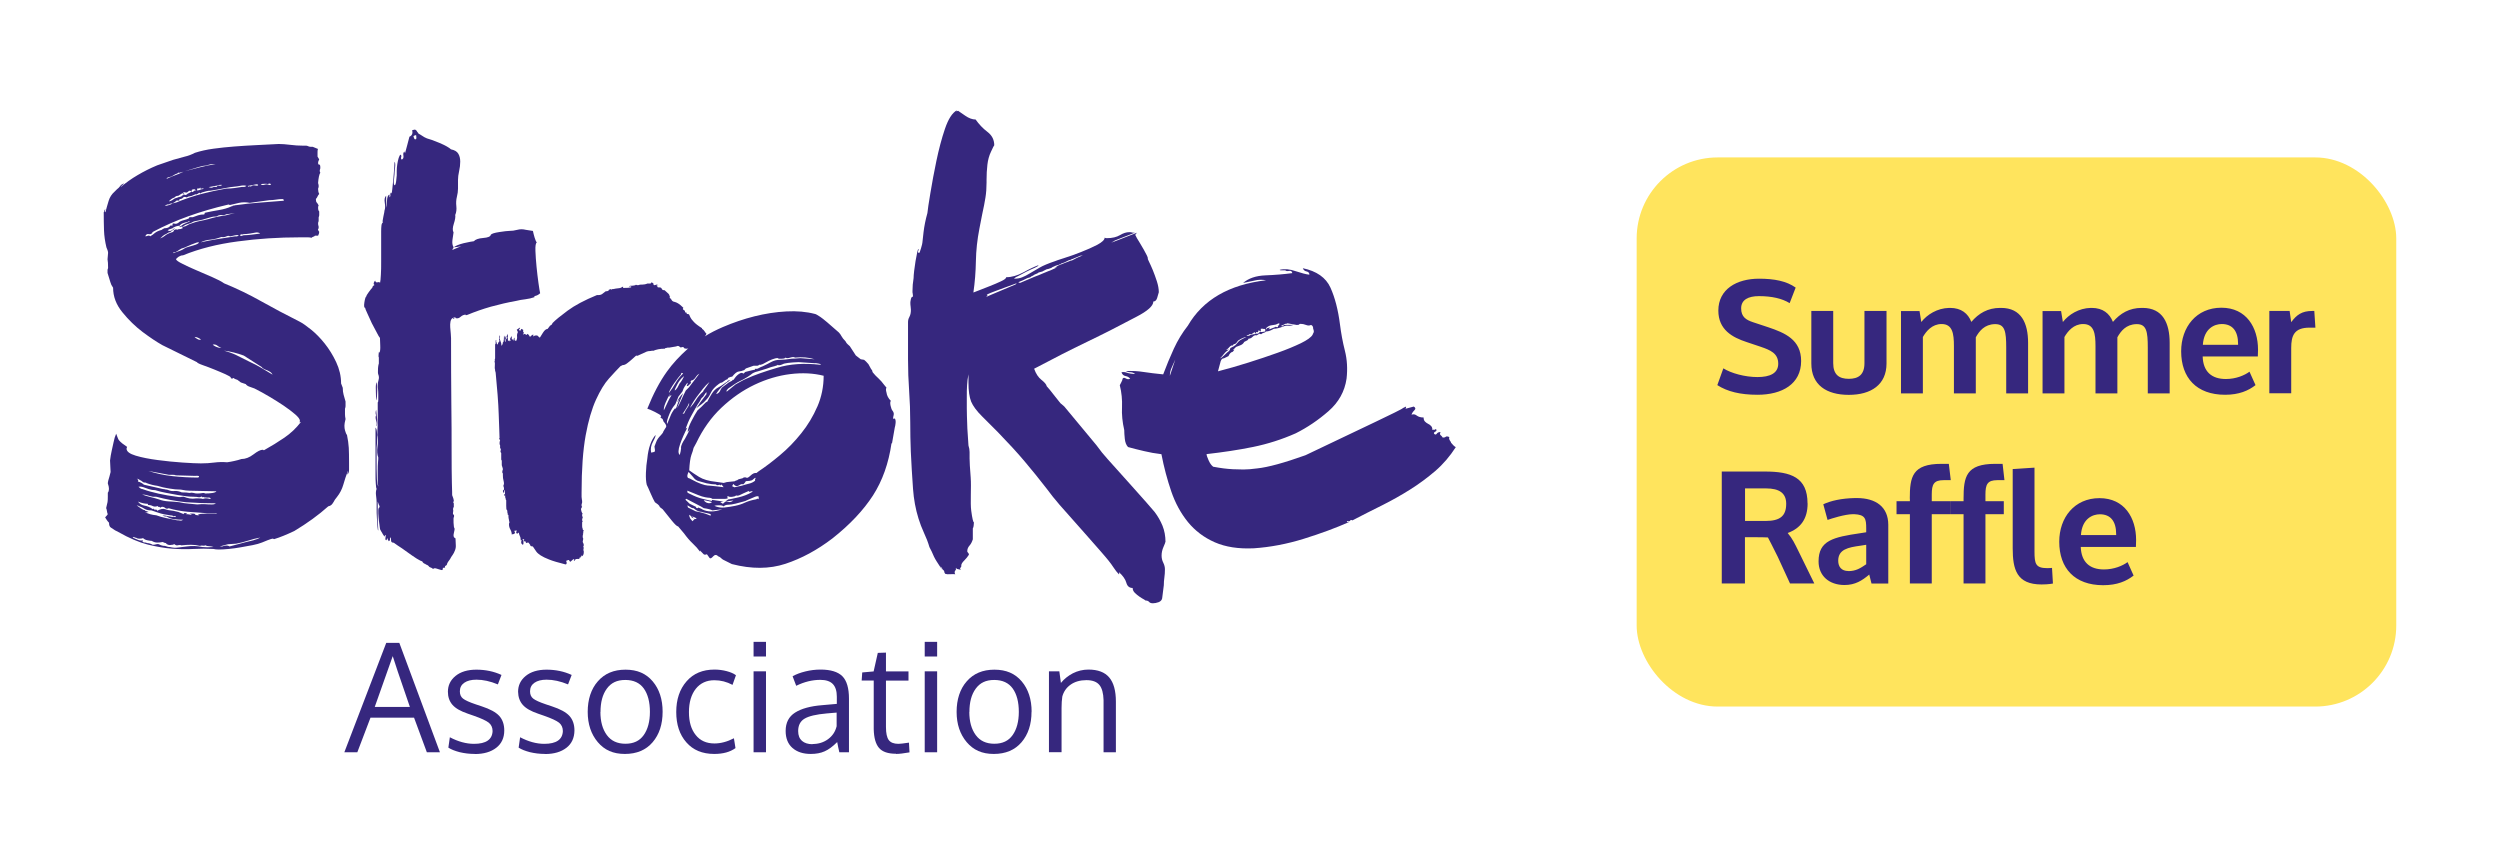
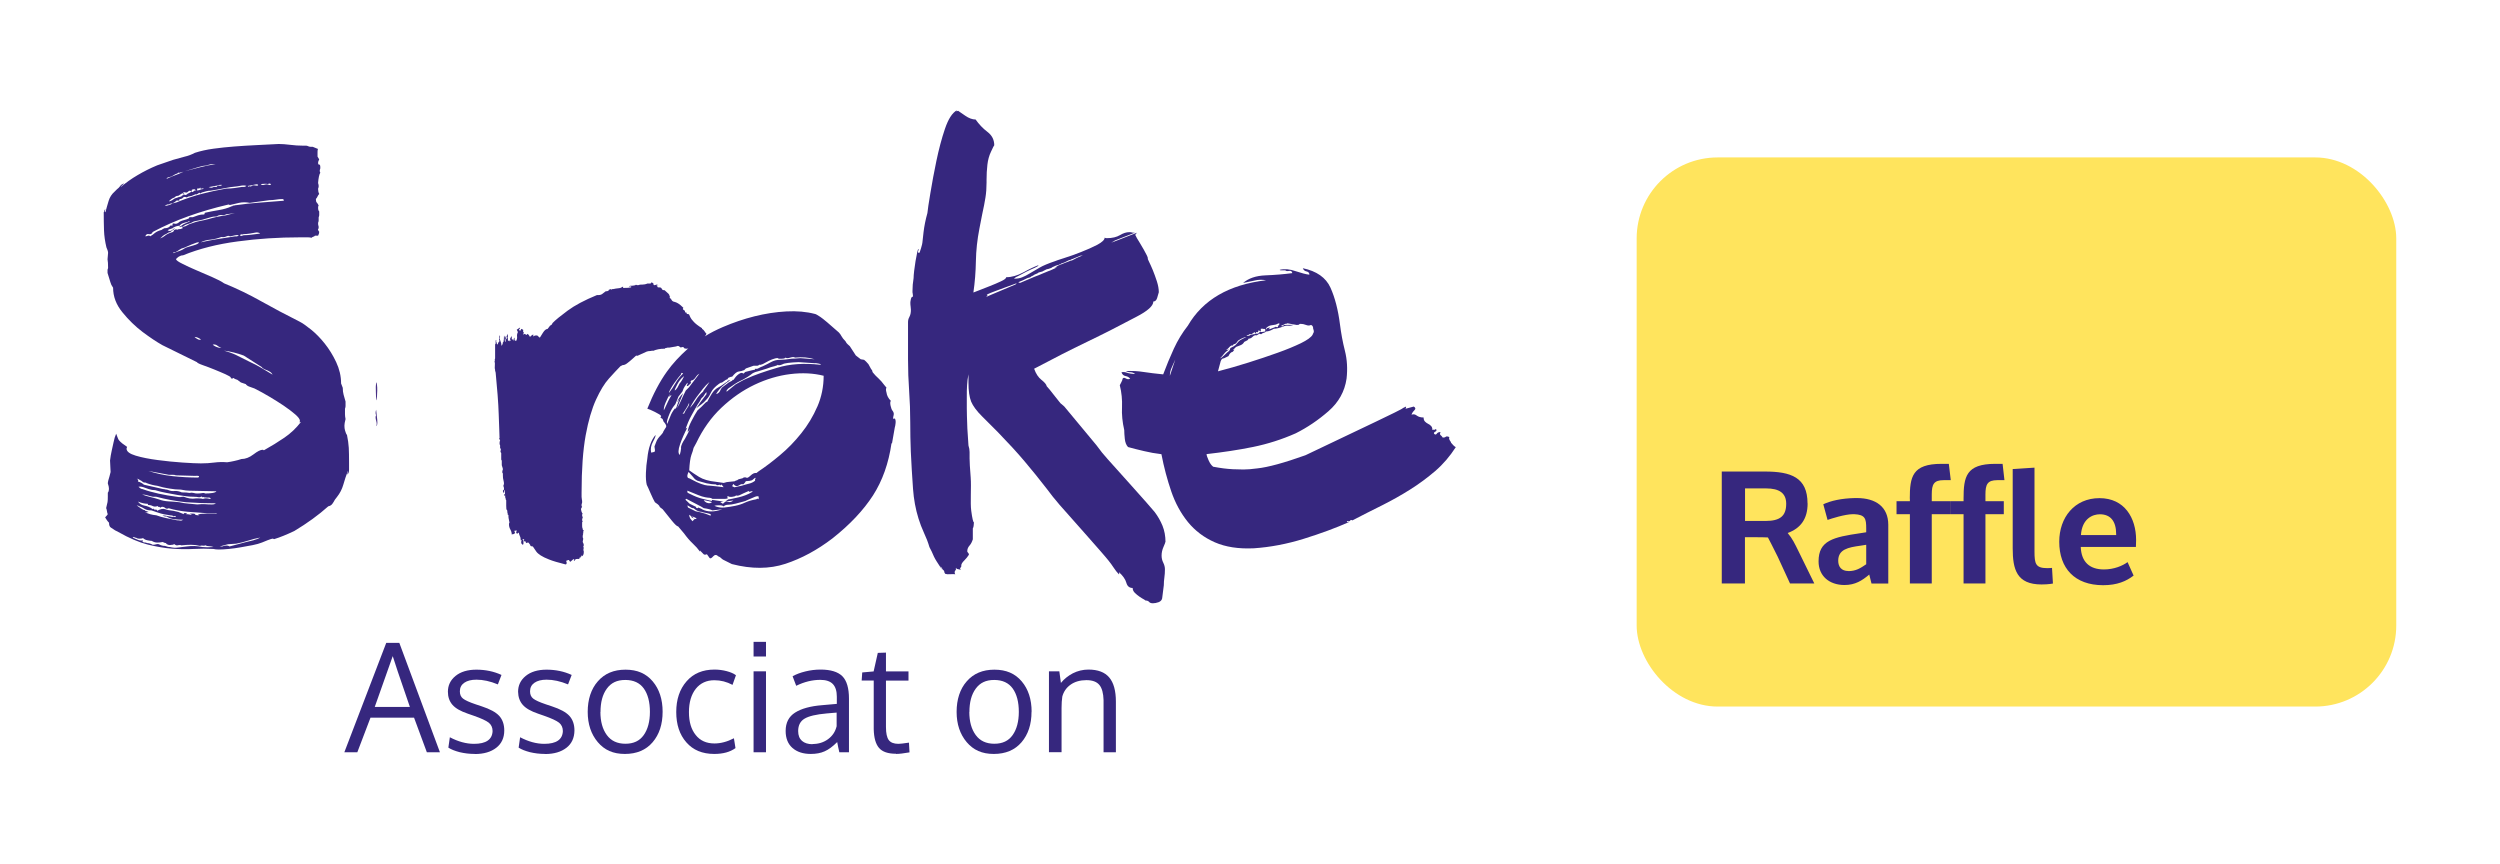
<svg xmlns="http://www.w3.org/2000/svg" id="Layer_2" data-name="Layer 2" viewBox="0 0 269.65 93.18">
  <defs>
    <style>
      .cls-1 {
        fill: #483086;
      }

      .cls-2 {
        fill: #36277e;
      }

      .cls-3 {
        fill: #ffe45d;
      }
    </style>
  </defs>
  <path class="cls-2" d="M27.39,58.26c-.26.06-.54.13-.86.21l-1.77.47c-.12-.08-.26-.11-.42-.09-.16.02-.27.05-.35.09h-.29l.89-.24.88-.06c.43-.08.87-.19,1.3-.33.43-.14.86-.25,1.3-.33-.2.12-.42.21-.68.27M23.23,55.4h-.94c-.32,0-.63.02-.94.06,0,.04.06.06.18.06-.08.08-.23.08-.47,0,0-.08-.08-.12-.23-.12h-.35l.23.12c-.12,0-.22,0-.29-.03-.08-.02-.2-.03-.35-.03.04-.04.08-.06.12-.06-.04-.04-.12-.06-.24-.06s-.16.04-.12.12l-.59-.24-.53-.12c-.39-.04-.7-.1-.91-.18-.21-.08-.5-.02-.85.18,0-.04-.02-.08-.06-.12-.19,0-.29-.02-.29-.06-.04-.08-.08-.08-.12,0-.27-.2-.57-.33-.89-.38-.31-.06-.55-.21-.71-.44.39.16.74.24,1.06.24.04.04.04.08,0,.12.19,0,.37.04.53.12.16.08.33.08.53,0,.04.08.08.11.12.09.04-.02.1,0,.18.09.08-.08.17-.11.27-.09.1.02.17.05.21.09.12.12.25.14.41.06.71.2,1.39.32,2.06.38.67.06,1.34.11,2.01.15h1.18c-.08.04-.14.06-.18.06M21.81,59c-.55-.12-1.1-.14-1.65-.06-.39.04-.72.08-.98.12-.26.04-.54.02-.86-.06-.08,0-.16,0-.24-.03-.08-.02-.18-.05-.29-.09-.08,0-.17,0-.27-.03-.1-.02-.19-.05-.27-.09-.12-.08-.25-.1-.38-.06-.14.04-.27.06-.39.06-.23-.12-.43-.18-.59-.18l-.18-.06c-.19,0-.31-.04-.35-.12.04-.04.06-.08.06-.12-.2.04-.39.02-.56-.06-.18-.08-.37-.16-.56-.24.12-.08.19-.09.21-.03.02.06.07.07.15.03.08.08.21.12.38.12s.31-.02.39-.06c.12.12.28.2.5.24.21.04.36.06.44.06.2.12.39.18.59.18s.39-.02.59-.06c.16.08.27.12.35.12.04.08.12.14.24.18.12.04.25.04.41,0,.08,0,.13,0,.15-.03.02-.02.07-.03.15-.03,0,.04.06.08.18.12.08,0,.17,0,.27-.03.1-.02.19-.01.27.03.35-.04.7-.06,1.03-.06s.66.04.97.12c.08-.04.18-.05.29-.03.12.02.22.01.29-.03.08,0,.12.02.12.06l.53.06s.12.02.24.06c-.47.04-.89.04-1.24,0M14.97,54.58c.24.08.47.2.71.35.16.08.37.12.65.12l.71.24c.23.08.45.14.65.18l.71.12c.16,0,.27.04.35.12.04-.04.09-.06.15-.06.06,0,.07.04.03.12-.27,0-.53-.03-.77-.09-.24-.06-.45-.09-.65-.09.08.04.15.07.2.09.06.02.15.03.27.03.24.16.51.26.83.29.31.04.63.06.95.06-.12.08-.23.11-.33.09-.1-.02-.21-.03-.33-.03l-1.18-.24c-.39-.08-.75-.18-1.06-.3-.47-.04-.88-.16-1.24-.35.12.04.2.05.24.03.04-.02.1-.03.18-.03-.16-.08-.27-.12-.35-.12-.04-.08-.12-.12-.23-.12-.16-.08-.39-.24-.71-.47.08,0,.16.02.24.06M14.91,52.51c.16-.04.33-.03.53.03.19.06.39.13.59.21.24.08.47.12.71.12.39.12.79.22,1.18.29.39.08.83.16,1.3.24l.83.12c.27.04.55.06.83.06.23,0,.43.02.59.06.08,0,.15-.02.21-.06.06-.04.11-.02.15.06.08-.04.15-.04.21,0,.06.04.11.04.15,0,.08.04.16.05.24.03.08-.02.16,0,.23.03.12.12.07.15-.15.09-.22-.06-.42-.05-.62.03-.12-.04-.26-.06-.41-.06h-.35c-.23.04-.46.04-.68,0-.22-.04-.42-.1-.62-.18-.12,0-.23,0-.32.03-.1.02-.25.01-.44-.03-.67-.08-1.32-.19-1.94-.33-.63-.14-1.22-.3-1.77-.5-.12,0-.25-.08-.41-.24M15.91,53.43c.19.06.39.11.59.15h.35c1.02.27,2.09.47,3.19.59,1.14.08,2.22.12,3.24.12-.08.08-.22.12-.41.12-.24,0-.48,0-.74-.03-.26-.02-.54,0-.85.03-.32-.04-.63-.07-.95-.09-.31-.02-.65-.07-1-.15-.35-.04-.73-.07-1.12-.09-.4-.02-.75-.09-1.06-.21-.23-.08-.52-.16-.86-.24-.33-.08-.66-.18-.97-.29.2,0,.39.03.59.09M15.17,51.8c.14.12.25.2.33.24.19,0,.29.02.29.06.43.16.83.26,1.18.3.39.12.81.22,1.27.29.45.08.87.12,1.27.12.2.04.37.07.53.09.16.02.31.03.47.03l2.83.06c-.04.08-.18.14-.41.18-.24.04-.51.06-.83.06,0-.04-.06-.06-.18-.06-.24.04-.45.06-.65.06-.12,0-.25-.02-.39-.06-.14-.04-.29-.04-.44,0-.16-.04-.43-.06-.83-.06-.28-.12-.53-.17-.77-.15-.23.02-.45,0-.65-.09l-.18-.06c-.08,0-.15-.01-.21-.03-.06-.02-.13-.03-.21-.03l-2.07-.47c-.16-.16-.37-.27-.65-.35.08-.12.04-.22-.12-.29.12,0,.25.06.39.18M18.21,51.21h.41c.16,0,.27.02.35.06l2.06.06c.43-.04.55.02.35.18-.91,0-1.82-.05-2.74-.15-.93-.1-1.8-.29-2.63-.56l2.19.41ZM28.24,39.71c-.39-.24-.85-.47-1.36-.71l-1.42-.71c-.43-.2-.86-.35-1.3-.47.67.08,1.38.26,2.13.53l1.94,1.24c.08.12.21.2.38.27.18.06.33.13.44.2.16.08.27.2.35.35l-1.18-.71ZM23.32,37.41c-.18-.08-.31-.16-.38-.24.19-.04.35,0,.47.09.12.1.27.19.47.27-.2,0-.38-.04-.56-.12M21.31,36.58c-.14-.08-.25-.16-.33-.24.12,0,.25.03.38.09.14.06.24.13.32.2-.12.04-.25.02-.38-.06M18.92,27.2c.16-.08.3-.17.44-.27.14-.1.31-.17.5-.21.08-.04.34-.16.8-.35.45-.19.72-.27.79-.23,0,.12-.22.23-.65.35-.44.12-.69.2-.77.23-.24.16-.46.28-.68.35-.21.08-.44.16-.68.24,0-.08.08-.12.24-.12M17.83,25.4c-.18.14-.36.25-.56.32.08-.08.18-.17.29-.27.12-.1.24-.17.35-.21.24-.16.37-.22.41-.18l.47-.35c.12-.12.08-.12-.12,0-.04.08-.12.14-.24.18-.12.04-.23.02-.35-.06.12-.08.24-.13.35-.15.12-.02.22-.07.29-.15.24-.12.45-.18.65-.18.08-.12.19-.21.35-.27.16-.06.33-.11.53-.15.08-.08.16-.1.24-.06-.16.08-.32.15-.47.21-.16.06-.32.15-.47.27-.12.08-.2.12-.23.12.08.04.14.04.18,0,.04-.04.1-.04.18,0,.19-.16.4-.27.62-.32.21-.06.42-.15.62-.27l.89-.18,1-.29c.12-.04.3-.06.53-.06l.24-.12c.12-.04.25-.05.38-.03.14.02.28,0,.44-.09l.94-.12c-.39.08-.73.16-1,.24-.63.08-1.26.22-1.89.41-.31.08-.62.15-.91.2-.29.06-.6.15-.91.27-.16.04-.29.1-.41.18-.12.08-.27.14-.47.18-.08.04-.1.1-.06.18-.08,0-.13,0-.15.03-.02.02-.07.03-.15.03-.12,0-.2.02-.24.06-.23-.08-.39,0-.47.24l-.18.06c-.28.08-.5.19-.68.33M16.21,25.49c-.08-.08-.17-.1-.27-.06-.1.04-.19.06-.27.06.08-.2.2-.28.35-.24.16.04.29,0,.41-.12-.04,0-.02-.04.06-.12,1.18-.63,2.45-1.19,3.81-1.68,1.36-.49,2.8-.91,4.34-1.27.08,0,.12.02.12.06.31-.08.66-.16,1.03-.24.37-.08.76-.08,1.15,0l2.12-.29c.24,0,.47-.02.71-.06.24-.04.47-.06.71-.06.12.04.16.1.12.18-.94.08-1.83.15-2.66.21-.83.06-1.65.15-2.48.27-.12,0-.19.02-.23.06-.08-.04-.12-.04-.12,0,0,.04-.04.06-.12.06-.43.2-.9.33-1.39.41-.49.08-.99.18-1.51.29,0,.04-.02.1-.06.18-.24,0-.46.03-.65.09-.2.06-.39.13-.59.21h-.29c-.08,0-.12.04-.12.12-.16.08-.33.14-.5.18-.18.04-.35.1-.5.18-.2.2-.39.27-.56.21-.18-.06-.25,0-.2.21h-.24c-.12.2-.33.29-.65.29-.16.08-.26.14-.3.18-.31.08-.55.19-.71.32-.16.14-.34.27-.53.38M18.21,22.07c.08-.08.16-.12.23-.12s.16-.02.24-.06c.16-.08.26-.15.3-.21.04-.06.16-.07.35-.03,0-.08.02-.14.06-.18.16,0,.27-.05.35-.15.08-.1.21-.11.41-.03.12-.08.22-.12.32-.12s.23-.04.39-.12c.16-.08.25-.11.29-.09.04.02.08.01.12-.03.08-.04.14-.08.18-.12s.1-.02.18.06c.08-.08.14-.12.18-.12.16-.04.3-.08.44-.12.14-.04.28-.06.44-.06.51-.08,1-.16,1.47-.26.47-.1.94-.17,1.42-.21.2-.04.37-.07.53-.09.16-.02.31-.01.47.03-.08.08-.16.12-.23.12h-.24c-.24.04-.5.08-.8.12-.29.04-.6.06-.91.06-.91.16-1.77.34-2.6.56-.83.22-1.63.48-2.42.79-.24.12-.49.2-.77.24-.12.12-.4.22-.83.29.12-.12.25-.18.41-.18M18.21,19.12c.16-.04.27-.08.35-.12.23-.16.43-.25.59-.3.04-.08.1-.1.18-.06l.47-.12-.53.24c-.43.16-.87.33-1.3.53,0-.08.08-.14.24-.18M19.83,20.86c-.06-.02-.07-.07-.03-.15.08.04.2.06.36.06l.23-.18c.08-.04.16-.02.24.06.04-.04.06-.1.06-.18.08-.04.18-.06.29-.06l.18.12c-.16,0-.27.06-.35.18-.08,0-.12-.02-.12-.06-.12.08-.23.14-.32.18-.1.04-.19.1-.27.18-.08.04-.18.02-.3-.06,0,.08-.03.12-.09.12s-.11.04-.15.12c-.12.04-.2.06-.23.06-.04,0-.1.02-.18.06-.2.04-.35.11-.47.21-.12.1-.27.17-.47.2.16-.19.35-.33.59-.41.12-.12.23-.18.33-.18s.19-.04.27-.12l.29-.18c.04.08.08.1.12.06.08,0,.09,0,.03-.03M21.99,20.36s-.14.06-.3.06c-.12.08-.27.12-.47.12.04-.04.06-.1.06-.18,0-.04.04-.05.12-.03.08.02.14-.01.18-.09.04,0,.06.04.06.12.04,0,.09,0,.15-.03.06-.02.13-.01.21.03M21.99,17.88c.12,0,.23-.02.35-.06.12-.04.23-.07.33-.09.1-.02.2-.03.32-.03h.29c-.55.08-1.1.19-1.65.33-.55.14-1.12.29-1.71.44,1.26-.39,1.95-.59,2.07-.59M23.7,19.94h.24c-.04.08-.13.11-.27.09-.14-.02-.25.03-.33.15-.16-.04-.29-.03-.39.03-.1.06-.24.05-.44-.03l1-.18s.1-.06.18-.06M27.47,19.91c.08-.02.14-.03.18-.03.16,0,.22.04.18.12-.08.04-.2.04-.35,0-.16-.04-.29,0-.41.12-.12-.04-.19-.04-.21,0-.02.04-.07.02-.15-.06.43-.08.69-.13.77-.15M28.71,19.82c.08.04.17.04.27,0,.1-.04.18-.02.26.06-.08.08-.16.1-.24.06-.08-.04-.16-.06-.23-.06s-.18.02-.3.06c-.12.04-.24.02-.35-.06.08-.04.27-.06.59-.06M27.15,25.31c-.3.04-.56.06-.8.06-.08,0-.16.02-.24.06s-.16.02-.24-.06c.08-.08.15-.11.21-.09.06.02.13,0,.21-.03.19,0,.42-.02.68-.06.25-.04.48-.08.68-.12.19,0,.33.04.41.12-.32.04-.62.08-.91.12M25.47,25.49c-.12,0-.27.02-.47.06-.55.08-1.11.17-1.68.26-.57.1-1.13.21-1.68.33.31-.16.67-.26,1.06-.29.39-.04.78-.14,1.18-.29.2.04.37.02.53-.06.16-.08.29-.08.41,0,.2-.04.37-.08.53-.12.16-.04.29-.04.41,0-.08.08-.18.12-.3.12M37.39,46.91c-.08-.19-.14-.36-.18-.5-.04-.14-.06-.3-.06-.5,0-.16.04-.39.12-.71-.04-.2-.06-.37-.06-.53v-.59s.06-.14.06-.3v-.47c-.08-.27-.15-.52-.21-.74-.06-.21-.09-.46-.09-.74l-.18-.47c0-.79-.18-1.55-.53-2.3-.35-.75-.77-1.42-1.24-2.01-.47-.59-.96-1.09-1.47-1.5-.51-.41-.92-.7-1.24-.86-1.49-.75-2.87-1.48-4.13-2.19-1.26-.71-2.59-1.36-4.01-1.94-.27-.2-.71-.42-1.3-.68-.59-.26-1.16-.5-1.71-.74-.55-.23-1.04-.46-1.47-.68-.44-.21-.67-.38-.71-.5.04-.08.14-.17.29-.27.16-.1.31-.15.47-.15,1.73-.71,3.7-1.21,5.9-1.5,2.2-.3,4.43-.44,6.67-.44h.94c.16,0,.27.02.35.06,0-.04.06-.08.18-.12.12-.04.18-.08.18-.12h.35c.08-.16.12-.29.12-.41-.12-.16-.16-.26-.12-.29.04-.04.06-.1.06-.18s0-.15-.03-.21c-.02-.06-.03-.13-.03-.21s0-.14.03-.18c.02-.04.03-.1.03-.18v-.29s0-.08.03-.12c.02-.04.03-.1.03-.18v-.36c-.08-.08-.12-.21-.12-.41,0-.12.02-.2.06-.24-.08-.16-.15-.26-.21-.32-.06-.06-.09-.19-.09-.38.08-.08.14-.17.18-.27.04-.1.1-.18.18-.27-.08-.16-.12-.33-.12-.53,0-.04,0-.08.03-.12.02-.04.03-.08.03-.12,0-.16,0-.26-.03-.29-.02-.04-.03-.08-.03-.12.04-.55.12-.93.24-1.12-.04-.04-.06-.1-.06-.18s0-.14.03-.18c.02-.04.03-.1.03-.18,0-.23-.04-.34-.12-.33-.08.02-.12-.05-.12-.21,0-.08.04-.2.12-.35l-.18-.3v-.53c0-.16.02-.26.06-.29l-.59-.24h-.24c-.08,0-.16-.02-.24-.06-.08-.04-.16-.06-.23-.06h-.35c-.43,0-.89-.03-1.36-.09-.47-.06-.88-.09-1.24-.09-.75.04-1.53.08-2.36.12-.83.04-1.63.09-2.42.15-.79.06-1.55.14-2.27.24-.73.1-1.39.25-1.98.44-.39.2-.76.34-1.09.41-.33.08-.76.2-1.27.35l-1.71.59c-.75.31-1.46.67-2.12,1.06-.67.39-1.28.83-1.83,1.3.04-.08.1-.15.18-.21.08-.06.14-.13.18-.21-.19.08-.33.18-.41.3-.08.12-.2.24-.35.35l-.24.24c-.32.28-.53.61-.65,1-.12.4-.24.81-.35,1.24-.04-.04-.06-.08-.06-.12,0-.04.01-.08.03-.12.02-.04.03-.08.03-.12-.08.08-.12.15-.12.21s-.02.11-.06.15c0,.71.01,1.36.03,1.95.02.59.11,1.2.26,1.83.04.08.08.18.12.3.04.12.06.22.06.29s-.01.2-.03.35c-.02.16-.03.27-.03.35.04.2.06.51.06.94l-.06.18v.35c.08.24.15.46.21.68.06.22.13.42.21.62l.18.29c0,.95.33,1.83,1.01,2.66.67.83,1.4,1.53,2.18,2.12.79.59,1.49,1.06,2.13,1.42l3.72,1.83c.04.08.25.19.65.33.39.14.81.29,1.24.47.43.18.83.34,1.18.5.35.16.55.28.59.35-.04.08.02.12.18.12.04-.04.08-.06.12-.06.08.08.17.13.27.15.1.02.19.07.27.15l.24.18.53.18c.08.12.21.21.38.27.18.06.37.13.56.2.55.28,1.09.57,1.62.89.53.31,1.04.64,1.54.97.49.33.9.65,1.24.94.33.29.5.52.5.68,0,.08-.02.14-.06.18l.18-.06c-.51.67-1.11,1.24-1.8,1.71-.69.47-1.42.92-2.21,1.36-.04-.04-.08-.06-.12-.06-.24,0-.57.17-1,.5-.43.33-.87.5-1.3.5-.24.08-.49.15-.77.21-.27.06-.53.11-.77.14-.47-.04-.93-.03-1.39.03-.45.06-.93.09-1.44.09-.43,0-1.09-.03-1.98-.09-.88-.06-1.78-.15-2.68-.27-.91-.12-1.69-.27-2.36-.47-.67-.2-1-.45-1-.77l.06-.18c-.23-.16-.41-.29-.53-.38-.12-.1-.22-.19-.29-.27-.08-.08-.14-.18-.18-.3-.04-.12-.1-.27-.18-.47-.12.27-.21.57-.27.88-.06.31-.13.63-.21.95-.08.35-.14.71-.18,1.06l.06,1.24-.12.47c-.04.12-.08.26-.12.41-.04.16-.06.28-.06.35.08.24.12.41.12.53,0,.24-.04.39-.12.47v.42c0,.27-.01.47-.03.59-.02.12-.07.33-.15.65.04.08.07.2.09.35.02.16.05.26.09.3-.04.08-.14.2-.29.35.04.08.1.18.18.29.08.12.16.21.24.29,0,.28.07.45.21.53.14.08.28.18.44.29l.35.18c1.18.67,2.24,1.12,3.19,1.36.94.23,1.82.38,2.62.44.81.06,1.57.07,2.3.03.73-.04,1.45-.04,2.15,0,.16.04.35.06.59.06.28,0,.63-.02,1.06-.06.43-.04.86-.1,1.3-.18.43-.08.86-.16,1.27-.23.41-.08.76-.18,1.03-.29.08-.04.27-.12.59-.24.31-.12.51-.18.59-.18.04.04.08.06.12.06.63-.19,1.36-.49,2.18-.88,1.38-.83,2.6-1.71,3.66-2.66.2-.04.34-.13.44-.27.1-.14.19-.28.27-.44l.23-.3c.31-.39.54-.83.68-1.32.14-.49.3-.99.5-1.51,0,.08-.01.15-.03.21-.02.06-.03.13-.03.21.12-.12.18-.29.18-.53v-.71c0-.71-.01-1.26-.03-1.65-.02-.39-.09-.89-.21-1.48" />
  <path class="cls-1" d="M40.57,45.37c.08.27.08.47,0,.59.12-.04.16-.26.12-.68-.04-.41-.08-.78-.12-1.09-.08.27-.08.47,0,.59-.08.12-.08.31,0,.59" />
  <path class="cls-1" d="M40.66,42.81c.02-.21.03-.44.03-.68s0-.44-.03-.62c-.02-.18-.05-.26-.09-.26-.04.31-.05.64-.03.97.02.33.03.66.03.97.04-.04.07-.17.09-.39" />
-   <path class="cls-2" d="M44.7,14.99c-.04-.08-.07-.16-.09-.23-.02-.08,0-.12.09-.12,0-.04.06-.06.18-.06,0-.08,0,0,.03.21.02.22-.05.29-.21.21M45.94,60.89c.16.04.27.12.35.24.04.04.1.06.18.09.08.02.16.07.24.15.08-.08.19-.1.32-.06.14.04.27.08.39.12.12.04.21.06.26.06.06,0,.09-.08.09-.24.19,0,.27-.03.23-.09s.02-.13.18-.21c.04-.16.09-.27.15-.35.06-.08.13-.18.21-.29.08-.16.17-.31.27-.44.1-.14.19-.31.26-.5.08-.19.11-.4.09-.62-.02-.21-.03-.44-.03-.68-.2-.08-.26-.27-.18-.56.08-.29.1-.48.06-.56-.04,0-.07-.19-.09-.56-.02-.38,0-.58.03-.62v.06c.04-.12.04-.24,0-.35v.06c-.08-.04-.11-.12-.09-.23.02-.12.03-.2.03-.24-.04-.12-.03-.24.03-.35.06-.12.05-.22-.03-.3l.06.06v-.24l-.06.06c0-.16.02-.24.06-.24,0-.08-.02-.18-.06-.32-.04-.14-.08-.25-.12-.33,0-.04,0-.47-.03-1.3-.02-.82-.03-1.98-.03-3.45s0-3.24-.03-5.31c-.02-2.07-.03-4.36-.03-6.87,0-.12-.01-.29-.03-.5-.02-.22-.04-.44-.06-.68-.02-.23,0-.44.03-.62.04-.18.12-.31.23-.38.12.12.18.12.18,0h-.06l-.06-.06h.29l-.06.06c.2.08.38.04.56-.12.18-.16.37-.24.56-.24v.06c.08,0,.16-.02.24-.06.75-.31,1.57-.6,2.48-.86.91-.25,1.81-.46,2.71-.62.31-.08.65-.14,1.01-.18.35-.04.68-.12,1-.24l-.06-.06s.08-.06.12-.06c.2-.04.37-.14.53-.29-.04-.16-.1-.52-.18-1.09-.08-.57-.15-1.16-.21-1.77-.06-.61-.1-1.18-.12-1.71-.02-.53.03-.84.15-.91-.08-.08-.16-.26-.24-.53-.08-.27-.14-.51-.18-.71l-.77-.12c-.31-.08-.62-.08-.91,0-.29.08-.6.12-.91.12-.16,0-.5.04-1.03.12-.53.08-.84.18-.92.29-.04.2-.31.31-.82.35-.51.04-.85.16-1.01.35-.04,0-.17.02-.38.06-.22.04-.45.09-.71.15-.26.06-.49.14-.71.23-.22.1-.33.17-.33.21.19,0,.45-.04.77-.12l-.95.41c0-.08.02-.13.06-.15.04-.02.06-.07.06-.15-.12-.19-.16-.45-.12-.77.04-.31.08-.59.12-.82-.12-.2-.11-.51.03-.94.14-.43.19-.75.15-.94.12-.28.16-.59.12-.95-.04-.35-.02-.69.06-1.01.08-.31.12-.61.12-.88v-.94c0-.28.04-.59.12-.95.08-.35.12-.7.12-1.03s-.07-.62-.21-.85c-.14-.24-.4-.39-.79-.47-.2-.19-.6-.42-1.21-.68-.61-.26-1.07-.42-1.38-.5-.2-.08-.36-.17-.5-.27-.14-.1-.29-.18-.44-.26.04,0,.02-.04-.06-.12-.04-.04-.08-.1-.12-.18-.08-.08-.14-.12-.18-.12-.04,0-.14.02-.29.06.08.35-.02.59-.3.71-.08.31-.16.61-.23.88-.08.28-.16.57-.24.89-.04-.04-.06-.1-.06-.18-.12.08-.16.23-.12.44.04.22-.02.37-.18.44-.08-.08-.1-.17-.06-.27.04-.1.02-.18-.06-.27-.08.04-.15.16-.21.36-.06.19-.11.42-.15.68-.04.26-.06.5-.06.74v.47c0,.08-.02.27-.06.59s-.1.47-.18.47c-.08-.08-.1-.27-.06-.59.04-.32.06-.51.06-.59,0-.16.02-.4.06-.74.04-.33.02-.54-.06-.62,0,.08-.01.3-.03.65-.02.35-.05.74-.09,1.15-.04.41-.08.8-.12,1.15l-.06.47s-.06-.04-.06-.12c-.08.08-.11.17-.09.27.02.1,0,.19-.09.27v-.3c-.16.04-.25.26-.27.65-.02.39-.05.65-.09.77v-1.3c-.16.16-.21.41-.15.77.06.35.05.63-.03.83,0,.08-.04.29-.12.65-.08.35-.1.57-.06.65-.08.04-.13.15-.15.33-.02.18-.03.38-.03.62v3.3c0,.47,0,.93-.03,1.36-.02.44-.05.73-.09.89-.04-.08-.13-.1-.26-.06-.14.04-.23-.02-.27-.18-.08.08-.13.17-.15.26-.02.1,0,.17.09.21-.16.08-.24.18-.24.29-.08.08-.21.23-.38.47-.18.24-.27.4-.27.47-.08.04-.15.26-.21.65-.06.39-.03.59.09.59,0,.08.08.29.24.62.16.33.31.68.47,1.03l.53,1c.16.32.27.51.35.59,0,.12.01.38.03.8.02.41-.01.68-.09.79l-.06-.06s-.01.14-.03.29c-.02.16,0,.26.03.29v.65s-.07.18-.09.53c-.02.35-.01.57.03.65.08.2.09.39.03.59-.06.19-.09.39-.09.59,0,.08,0,.21.03.38.02.18.03.38.03.62v.59c0,.16-.02.23-.06.23v1.71c0,.43,0,.85-.03,1.27-.02.41-.01.66.03.74.04.32.03.69-.03,1.12-.06.43-.03.8.09,1.12,0,.08,0,.25-.03.5-.02.26-.03.54-.03.86v1c0,.32.02.57.06.77-.08-.16-.13-.42-.15-.8-.02-.37-.03-.76-.03-1.15v-2.06c0-.12,0-.29.03-.5.02-.21.03-.45.03-.7s0-.49-.03-.71c-.02-.22-.07-.36-.15-.44v5.02c0,.35,0,.7.03,1.03.02.33.05.52.09.56-.08.2-.1.44-.06.74.04.3.06.54.06.74v.65c0,.31,0,.65.03,1,.02.36.04.67.06.95.02.27.05.41.09.41,0-.08-.02-.47-.06-1.18v-1.95l.12.35c.08.12.1.22.06.29-.08.04-.12.16-.12.35s0,.44.03.71c.02.27.05.53.09.77.04.24.06.39.06.47,0,.04.04.13.12.26.08.14.15.26.21.36.06.1.11.16.15.2.04.04.06,0,.06-.12.08-.08.1,0,.06.24-.04.23,0,.33.12.29,0-.08.04-.16.12-.23-.04.08,0,.2.12.35.08-.04.12-.1.12-.18v-.18l.06-.06c.04.08.06.2.06.35s.1.23.29.23l.41.29c.31.2.66.43,1.03.71.37.27.72.51,1.03.71.31.19.51.29.59.29.08.16.2.26.35.29" />
  <path class="cls-2" d="M126.18,40.53c0-.31.07-.62.21-.91.14-.29.27-.58.38-.85l-.59,1.77ZM131.67,38.94c.04-.12.1-.2.18-.24l.12-.12s-.02.08-.06.12l.59-.29c.12-.27.27-.43.47-.47l.18-.23-.18.06.35-.35c.12-.04.27-.1.47-.18.2-.08.33-.2.41-.36l.23-.12c.12-.04.2-.12.24-.23.16,0,.31-.07.44-.21.14-.14.29-.19.44-.15l.3-.18c.08.04.14.06.18.06.08-.08.17-.13.27-.15.1-.02.18-.07.27-.15.24,0,.51-.1.83-.29.12,0,.26-.02.44-.06.18-.04.36-.1.56-.18.19-.08.38-.11.56-.09.18.02.36-.01.56-.09h-.77c-.2,0-.3.02-.3.06-.08.08-.14.11-.18.09-.04-.02-.08-.03-.12-.03.27-.12.43-.19.47-.23.12,0,.2-.02.24-.06l1,.18c.16,0,.25-.02.27-.06.02-.04.07-.06.15-.06.19,0,.39.04.59.12.2.08.37.08.53,0,.16.04.24.18.24.41.08.2.09.34.03.44-.06.1-.09.17-.09.2-.16.28-.58.58-1.27.92-.69.33-1.52.68-2.51,1.03-.98.35-2.04.71-3.16,1.06-1.12.35-2.21.67-3.27.94l.3-1.12ZM132.02,38.17c.12-.16.29-.31.53-.47-.04,0-.09,0-.15.03-.06.02-.11.03-.15.03.16-.12.27-.22.35-.32.08-.1.19-.17.35-.21l-.06.12c.12-.12.18-.2.18-.24.12.04.26-.06.41-.29.04-.08.18-.18.41-.29.24-.12.41-.18.53-.18l-.47.24c-.16.08-.28.16-.35.24l-.36.41c-.08.04-.14.08-.18.12l-.35.18-.06.18s-.06.08-.06.12c-.12.08-.29.23-.5.44-.22.22-.38.34-.5.38.16-.16.29-.31.41-.47M134.67,36.17c0-.08.04-.12.12-.12h.24c.08-.04.08-.06,0-.06.12-.04.18-.07.18-.09s.04-.05.12-.09c0,.08.02.14.06.18.08-.16.13-.21.15-.18.02.04.07.04.15,0,.04-.16.08-.22.12-.18.04.08.1.12.18.12v-.29h.24c.08.04.16.04.24,0v.29c-.2.04-.31.06-.35.06h-.24l-.18.18h-.24s-.1.06-.18.06-.14,0-.18.03c-.04.02-.08.03-.12.03-.08,0-.14.02-.18.06-.04.04-.1.06-.18.06s-.14-.02-.18-.06c.12-.04.2-.04.24,0M136.62,35.34c.16-.16.36-.25.62-.27.26-.02.44-.07.56-.15l.18-.06c.04.16-.02.25-.18.29.08.08.08.12,0,.12,0,.04-.04.04-.12,0-.08-.04-.12-.04-.12,0l-.59.23h-.18c.12-.04.18-.1.18-.18-.2.04-.31.08-.33.12-.02.04-.05.08-.09.12,0-.12.02-.19.06-.23M156.51,47.7c-.2-.26-.26-.44-.18-.56-.2-.08-.33-.09-.39-.03-.06.06-.17.09-.32.09-.08-.12-.16-.21-.24-.27-.08-.06-.08-.17,0-.33-.2,0-.33.06-.41.18-.08.12-.18.12-.29,0-.04-.08,0-.16.15-.23.14-.08.15-.18.03-.29-.04.08-.09.11-.15.09-.06-.02-.13,0-.21.03,0-.2-.05-.34-.15-.44-.1-.1-.2-.18-.32-.23-.12-.06-.23-.14-.33-.24-.1-.1-.15-.25-.15-.44-.31,0-.56-.07-.74-.21-.18-.14-.36-.17-.56-.09.04-.16.14-.31.3-.47.16-.16.14-.29-.06-.41l-.89.24c.04-.08.06-.16.06-.24-.2.08-.37.18-.53.29-.16.12-3.6,1.77-10.32,4.96-2.32.83-4.05,1.3-5.19,1.42-.59.08-1.09.12-1.5.12s-.8-.01-1.15-.03-.69-.05-1-.09c-.31-.04-.69-.1-1.12-.18-.2-.16-.36-.39-.5-.71-.14-.31-.21-.53-.21-.65,1.77-.2,3.44-.45,5.01-.77s3.11-.81,4.6-1.47c1.26-.63,2.44-1.43,3.54-2.39,1.1-.96,1.75-2.13,1.95-3.51.12-1.06.06-2.06-.18-3.01-.24-.94-.41-1.89-.53-2.83-.2-1.57-.54-2.9-1.03-3.98-.49-1.08-1.49-1.78-2.98-2.09.08.2.21.31.41.35.2.04.3.16.3.35-.36-.04-.85-.17-1.48-.38-.63-.22-1.2-.27-1.71-.15,0,.04.04.06.12.06h.47c.08.08.22.1.41.06.2-.04.31.04.35.24-.91.12-1.87.2-2.89.24-1.02.04-1.83.31-2.42.82.43-.08.85-.17,1.24-.26.39-.1.81-.11,1.24-.03-4.01.47-6.82,2.11-8.44,4.9-.59.75-1.09,1.57-1.51,2.48-.41.9-.8,1.83-1.15,2.77-.79-.08-1.49-.16-2.13-.26-.63-.1-1.26-.13-1.89-.09.12.08.28.12.47.12s.37.06.53.18c-.35,0-.64-.04-.86-.12-.22-.08-.42-.1-.62-.06.08.24.23.37.44.41.22.04.38.14.5.29-.16.08-.31.07-.47-.03-.16-.1-.27-.09-.35.03,0,.08-.04.2-.12.35l-.18.35c.2.79.27,1.57.24,2.36-.04.79.04,1.61.24,2.48,0,.24.02.55.06.94.04.39.16.69.35.89.59.16,1.17.31,1.74.44.57.14,1.19.25,1.86.33.27,1.41.63,2.75,1.06,4.01.43,1.26,1.03,2.36,1.8,3.31.77.94,1.73,1.67,2.89,2.18,1.16.51,2.57.73,4.22.65,1.77-.12,3.57-.46,5.4-1.03,1.83-.57,3.45-1.17,4.87-1.8h-.24c0-.12.08-.14.24-.06,0-.04.04-.06.12-.06,0-.12.08-.14.24-.06,1.06-.55,2.12-1.09,3.19-1.62,1.06-.53,2.07-1.1,3.04-1.71.97-.61,1.87-1.28,2.71-2,.85-.73,1.58-1.59,2.21-2.57-.16-.08-.33-.25-.53-.5" />
  <path class="cls-2" d="M46.04,81.14l-1.38-3.73h-4.7l-1.42,3.73h-1.4l4.52-11.8h1.41l4.38,11.8h-1.42ZM44.21,76.25c-1.12-3.25-1.74-5.08-1.85-5.48l-1.94,5.48h3.79Z" />
  <path class="cls-2" d="M51.22,81.32c-.59,0-1.14-.07-1.64-.19-.5-.13-.91-.29-1.22-.49l.16-1.12c.89.47,1.76.71,2.61.71,1.29,0,1.96-.46,2-1.37,0-.38-.14-.69-.41-.91-.28-.22-.82-.47-1.62-.75l-.66-.23c-.76-.26-1.31-.57-1.64-.95-.33-.38-.49-.85-.49-1.41,0-.68.27-1.25.82-1.7.55-.45,1.3-.68,2.26-.68s1.89.19,2.7.57l-.39,1.02c-.82-.34-1.59-.51-2.31-.51-.56,0-.99.11-1.31.33-.32.22-.48.53-.48.93,0,.34.11.6.34.78.23.18.68.39,1.37.62.17.06.4.14.66.22.88.29,1.51.63,1.87,1.02.36.39.55.92.55,1.58,0,.81-.3,1.43-.87,1.87-.57.44-1.33.67-2.3.67" />
  <path class="cls-2" d="M58.8,81.32c-.59,0-1.14-.07-1.64-.19-.5-.13-.91-.29-1.22-.49l.16-1.12c.89.47,1.76.71,2.61.71,1.29,0,1.96-.46,2-1.37,0-.38-.14-.69-.41-.91-.28-.22-.82-.47-1.62-.75l-.66-.23c-.76-.26-1.31-.57-1.64-.95-.33-.38-.49-.85-.5-1.41,0-.68.27-1.25.82-1.7.55-.45,1.3-.68,2.26-.68s1.89.19,2.7.57l-.39,1.02c-.82-.34-1.59-.51-2.31-.51-.56,0-.99.11-1.31.33-.32.22-.48.53-.48.93,0,.34.11.6.34.78.23.18.68.39,1.37.62.17.06.4.14.66.22.88.29,1.51.63,1.87,1.02.36.39.55.92.55,1.58-.01.81-.3,1.43-.87,1.87-.57.44-1.33.67-2.3.67" />
  <path class="cls-2" d="M71.47,76.77c0,1.35-.36,2.45-1.08,3.29-.72.84-1.72,1.26-2.99,1.26s-2.2-.42-2.92-1.27c-.72-.85-1.09-1.94-1.09-3.27s.36-2.46,1.09-3.29c.73-.84,1.72-1.26,2.99-1.26s2.22.42,2.93,1.26,1.07,1.94,1.07,3.28M64.76,76.79c0,1.03.23,1.86.69,2.49.46.63,1.13.94,2.01.94s1.53-.31,1.97-.93c.44-.62.67-1.46.67-2.51s-.22-1.91-.66-2.52c-.44-.61-1.1-.92-2-.92s-1.53.31-1.99.94c-.46.63-.68,1.46-.68,2.52" />
  <path class="cls-2" d="M77.04,81.32c-1.29,0-2.29-.42-3.01-1.25-.73-.83-1.09-1.92-1.09-3.27,0-1.36.37-2.46,1.11-3.31.74-.85,1.74-1.27,3.02-1.27.45,0,.89.06,1.31.17.42.11.76.26,1,.44l-.37,1.04c-.62-.33-1.27-.5-1.96-.5-.84,0-1.51.31-2,.92-.49.62-.74,1.46-.74,2.52s.24,1.86.73,2.47c.48.61,1.16.91,2.02.91.68,0,1.39-.19,2.1-.56l.17,1.06c-.58.42-1.34.63-2.28.63" />
  <path class="cls-2" d="M81.28,70.81h1.34v-1.58h-1.34v1.58ZM81.28,81.14h1.34v-8.73h-1.34v8.73Z" />
  <path class="cls-2" d="M90.53,81.14c-.08-.34-.16-.71-.23-1.1-.48.48-.94.82-1.36,1-.42.19-.92.28-1.49.28-.82,0-1.47-.21-1.97-.64-.49-.43-.74-1.04-.74-1.84,0-.89.34-1.55,1.02-1.98.68-.43,1.65-.7,2.92-.8.18-.01.44-.04.79-.07.35-.03.62-.05.79-.07v-.77c0-.61-.14-1.07-.43-1.37-.29-.3-.74-.45-1.35-.45-.86,0-1.73.21-2.6.64-.03-.06-.09-.25-.21-.55-.11-.31-.17-.46-.18-.48.39-.22.85-.39,1.38-.52.53-.13,1.08-.2,1.63-.2,1.09,0,1.87.24,2.35.71.48.48.72,1.29.72,2.43v5.78h-1.04ZM87.64,80.25c.63,0,1.19-.17,1.67-.52.48-.35.79-.82.93-1.4v-1.47s-.19.01-.48.04c-.29.03-.49.04-.58.05-1.15.1-1.95.29-2.41.57-.45.27-.68.72-.68,1.33,0,.47.14.82.41,1.06.28.24.66.36,1.14.36" />
  <path class="cls-2" d="M96.64,81.3c-.86,0-1.47-.21-1.83-.63-.36-.42-.55-1.09-.57-2.03v-5.24h-1.3l.06-.87,1.23-.11.45-2,.88-.03v2.03h2.43v.99h-2.43v5.01c0,.66.1,1.13.3,1.4.2.27.55.41,1.04.41.18,0,.55-.04,1.14-.13l.06,1.05c-.63.11-1.12.17-1.45.17" />
-   <path class="cls-2" d="M99.74,70.81h1.34v-1.58h-1.34v1.58ZM99.74,81.14h1.34v-8.73h-1.34v8.73Z" />
  <path class="cls-2" d="M111.26,76.77c0,1.35-.36,2.45-1.08,3.29-.72.84-1.72,1.26-2.99,1.26s-2.2-.42-2.92-1.27c-.72-.85-1.09-1.94-1.09-3.27s.36-2.46,1.09-3.29c.73-.84,1.72-1.26,2.99-1.26s2.23.42,2.94,1.26,1.07,1.94,1.07,3.28M104.55,76.79c0,1.03.23,1.86.69,2.49.46.63,1.13.94,2.01.94s1.53-.31,1.97-.93c.44-.62.67-1.46.67-2.51s-.22-1.91-.66-2.52c-.44-.61-1.1-.92-2-.92s-1.53.31-1.99.94c-.46.63-.68,1.46-.68,2.52" />
  <path class="cls-2" d="M113.14,81.14v-8.73h1.12l.17,1.25c.35-.43.78-.77,1.29-1.04.52-.26,1.08-.4,1.68-.4,1.01,0,1.76.28,2.24.85.48.56.72,1.44.72,2.61v5.46h-1.33c0-3.5,0-5.38,0-5.63-.02-.74-.17-1.29-.45-1.63-.28-.34-.74-.52-1.4-.52-.68,0-1.26.17-1.71.49-.46.33-.75.76-.89,1.28-.05.35-.08.76-.08,1.23v4.77h-1.34Z" />
  <path class="cls-2" d="M88.16,43.85c-.45,1.04-1.03,2.01-1.74,2.89-.71.89-1.47,1.67-2.3,2.36-.82.69-1.59,1.27-2.3,1.74l-.23.18c-.2-.04-.41.06-.65.29-.24.23-.4.29-.47.18h-.24c-.08.08-.19.13-.35.15-.16.02-.27.07-.35.15-.16.04-.25.08-.29.12l-.59.06c-.16,0-.35.04-.59.12l-.83-.12c-.79-.08-1.39-.26-1.83-.53-.43-.27-.79-.51-1.06-.71.04-.78.12-1.34.23-1.65.12-.31.2-.57.24-.77l.29-.53c.71-1.49,1.61-2.76,2.71-3.8,1.1-1.04,2.29-1.87,3.57-2.48,1.28-.61,2.57-.99,3.86-1.15,1.3-.16,2.5-.1,3.6.18,0,1.18-.23,2.29-.68,3.33M81.82,53.85c-.08-.08-.16-.08-.23,0-.47.08-.88.2-1.21.35-.33.16-.7.28-1.09.36-.39.08-.78.14-1.15.18-.37.04-.74-.02-1.09-.18.08-.04.25-.06.5-.06s.42.04.5.12c.12-.12.29-.18.5-.18s.48-.04.8-.12c.79-.2,1.18-.31,1.18-.35.12-.04.34-.14.68-.29.33-.16.54-.2.62-.12v.29ZM75.74,54.92l-.41-.18c-.08.08-.14.1-.18.06-.08-.04-.1-.08-.06-.12l-.71-.35-.3-.29c-.16-.12-.18-.2-.06-.24l1.47.77s.18.08.41.24c.27.04.48.08.62.12.14.04.24.08.32.12l.53-.06.53-.06c-.86.31-1.59.31-2.18,0M76.63,55.62c-.35-.16-.7-.27-1.03-.35-.33-.08-.52-.12-.56-.12l-.83-.41s-.06-.12-.06-.24l.47.29c.23.04.31.06.23.06.28.24.55.36.83.36.08.04.25.08.5.12.26.04.42.1.5.18,0,.04-.02.08-.06.12M74.77,55.83c-.1-.14-.19-.17-.26-.09l.41.24-.23.24-.24-.29c-.08-.16-.12-.3-.12-.41.08.08.21.15.41.21.19.06.33.13.41.21-.16.08-.29.05-.38-.09M76.39,52.38c-.47-.04-1.06-.26-1.77-.65-.12-.08-.26-.14-.41-.18-.12-.12-.1-.33.06-.65l.47.53c.19.27.41.43.65.47l.83.23c.39.08.73.12,1,.12.08.08.17.1.27.06.1-.04.19-.02.27.06,0-.04.02-.08.06-.12l.23.3c-.63-.08-1.18-.14-1.65-.18M76.8,54.15s-.1.08-.18.12c-.28.04-.51-.06-.71-.29,0-.04.16-.02.47.06.31.08.45.12.41.12M81.46,51.84c-.2.16-.42.27-.68.33-.26.06-.5.13-.74.21l-.83.18-.24-.12.12-.24c.2.24.41.29.62.15.22-.14.37-.17.44-.09l.18-.18.12-.18c.08,0,.21-.01.38-.03.18-.02.3-.07.39-.15.12-.12.21-.18.29-.18-.08.16-.1.26-.06.29M78.51,53.5c.08.08.22.11.44.09.22-.02.37-.07.44-.15.12.04.24.03.38-.03.14-.06.29-.13.44-.21l.41-.18c.12-.08.2-.06.24.06.08-.08.14-.11.18-.09s.08,0,.12-.03c.04,0,.02.04-.06.12-.2.12-.42.23-.68.33-.26.1-.52.18-.79.24-.28.06-.5.11-.68.15-.18.04-.3.06-.38.06l-.36.24.89-.12c-.19.16-.39.21-.59.15-.2-.06-.38.01-.53.21l-.29-.18.35-.06c-.55-.08-.88-.13-1-.15-.12-.02-.2-.03-.24-.03-.04.04-.04.08,0,.12l-.77-.18c-.39-.08-.81-.21-1.24-.41-.43-.19-.65-.31-.65-.35v-.18c.47.2.86.35,1.15.47.29.12.55.2.77.24.21.04.37.06.47.06s.21.04.32.12h1.18c.35,0,.51-.04.47-.12-.08-.04-.08-.1,0-.18M73.47,48.28c-.02.25-.07.52-.15.79-.19-.16-.18-.54.03-1.15.21-.61.48-1.21.79-1.8l-.18.12.06-.18c.04-.12.11-.29.21-.53.1-.23.22-.49.38-.77.16-.27.31-.54.44-.79.14-.26.27-.46.39-.62l.23-.41c.12-.08.22-.19.29-.33.08-.14.16-.24.24-.32v.23l-.71.94s-.1.2-.41.59c.47-.35.76-.58.86-.68.1-.1.21-.23.35-.38.14-.16.27-.39.41-.68.14-.29.42-.6.85-.91.16-.12.26-.16.3-.12l.41-.29s.06-.06.18-.06l.12-.18c.12-.04.19-.07.23-.09.04-.02.1-.03.18-.03.28-.35.51-.54.71-.56.19-.02.39-.07.59-.15l.18-.18.83-.29h.35c.12,0,.21-.04.29-.12.04.04.16.02.35-.06l.65-.35c.24-.12.46-.2.68-.26.22-.06.34-.05.38.03h.35c.2,0,.33-.04.41-.12.08.08.25.08.5,0,.26-.08.42-.08.5,0,.79-.08,1.49-.02,2.12.18l-1.53-.12c-.43.04-.75.06-.94.06-.51.08-.93.12-1.27.12s-.65.08-.95.24c-.29.16-.54.29-.74.38-.2.1-.31.15-.35.15l-.35.18c-.16.04-.26.04-.29,0-.04.04-.04.08,0,.12-.08,0-.23.03-.47.09-.24.06-.43.11-.59.15l-.18.18c-.12-.08-.23-.1-.32-.06-.1.04-.21.11-.33.21-.12.1-.23.23-.33.38-.1.16-.17.2-.2.12,0,.04-.02.08-.06.12l-.35.18-.71.53c-.08.08-.15.19-.21.33-.06.14-.15.25-.27.32-.04.04-.1.06-.18.06.19-.31.42-.59.68-.83.25-.23.54-.45.85-.65-.2,0-.31.06-.35.18-.04,0-.15.07-.33.21-.18.14-.39.27-.65.41-.26.14-.48.36-.68.68-.19.31-.35.59-.47.83-.12.04-.24.13-.35.27-.12.14-.35.36-.71.68-.2.31-.42.7-.65,1.15-.24.45-.37.84-.41,1.15.04,0,.09-.05.15-.15.06-.1.11-.17.15-.21l-.59,1.12c-.27.39-.42.72-.44.98M74.15,43.97c-.16.21-.27.42-.35.62l-.18.06.35-.53c.16-.24.27-.45.35-.65.04.12-.02.29-.18.5M73.03,44l.65-1.59c-.16.16-.29.33-.41.5-.12.18-.2.34-.24.5l.29-.41c-.08.16-.18.39-.29.71-.08.31-.16.43-.24.35-.24.31-.39.58-.47.8-.08.22-.2.5-.35.85-.08-.08-.04-.33.12-.77.16-.43.33-.78.53-1.06l.23-.3.29-.71s.02-.08.06-.12l.41-.53c.08-.24.16-.41.24-.53l.29-.41c.04.08.04.14,0,.18-.04.04-.06.1-.06.18.08,0,.14-.02.18-.06l.29-.29c-.08-.08-.08-.16,0-.23.04-.04.1-.06.18-.06.12-.08.22-.18.29-.29.08-.12.16-.22.24-.29l.18-.12-1.12,1.47-.35.35c-.24.47-.41.85-.53,1.12-.12.28-.26.53-.41.77M71.61,44.29c-.04-.2.02-.48.18-.86.16-.37.33-.72.53-1.03l-.18.41c.12-.12.22-.18.29-.18-.08.12-.15.23-.21.35-.06.12-.11.21-.15.29l-.47,1ZM73.79,40.58c-.04.08-.11.21-.21.39-.1.18-.19.3-.27.38-.08.16-.16.31-.23.44-.08.14-.18.25-.29.33-.04-.04.04-.25.24-.62.19-.37.41-.66.65-.85.04-.04.08-.06.12-.06M72.32,41.96c.12-.21.25-.43.41-.65.16-.21.31-.41.44-.59.14-.18.23-.28.27-.32l.06-.18c.08,0,.14.02.18.06-.36.35-.63.71-.83,1.06-.2.35-.43.71-.71,1.06,0-.08.06-.23.18-.44M76.51,41.22c-.12.2-.26.41-.44.65-.18.23-.25.35-.21.35-.35.31-.61.61-.77.89-.16.27-.38.57-.65.88,0-.04.06-.17.18-.38.12-.22.29-.47.5-.77.22-.3.44-.59.68-.89.23-.29.47-.54.71-.74M87.95,39.16c.27.04.47.08.59.12,0,.04-.04.06-.12.06-1.69-.19-3.23-.09-4.6.33-1.38.41-2.46.79-3.25,1.15-.2.08-.4.18-.62.3-.22.12-.42.23-.62.35l-.94.77c-.08-.04-.02-.16.18-.35.55-.39.95-.65,1.21-.77.26-.12.54-.27.86-.47l.35-.24c.16-.16.41-.28.77-.36l.94-.29c.31-.12.59-.21.83-.26.23-.06.35-.11.35-.15.08.08.26.06.53-.06.2-.12.77-.19,1.71-.23l1.83.12ZM96.21,47.83l.3-1.71c.04-.12.07-.29.09-.5.02-.22-.01-.38-.09-.5-.08.08-.14.08-.18,0,0-.08.02-.19.06-.35.04-.16,0-.31-.12-.47-.08-.08-.15-.26-.21-.53-.06-.27-.05-.45.03-.53-.27-.27-.43-.57-.47-.89-.08-.27-.08-.45,0-.53l-.24-.29c-.2-.27-.4-.51-.62-.71-.22-.19-.42-.41-.62-.65-.04-.08-.06-.14-.06-.18,0-.04-.04-.1-.12-.18l-.29-.53c-.2-.23-.35-.39-.47-.47l-.36-.06-.53-.41-.65-1c-.08-.08-.16-.15-.23-.21-.08-.06-.16-.17-.24-.33-.2-.2-.34-.37-.42-.53-.08-.16-.18-.29-.29-.41-1.02-.91-1.69-1.47-2-1.68-.32-.21-.51-.32-.59-.32-.91-.24-1.93-.33-3.07-.27-1.14.06-2.29.24-3.45.53-1.16.29-2.29.68-3.39,1.15-.72.31-1.37.64-1.96,1.01.09-.11.16-.2.18-.28-.08-.08-.15-.17-.21-.27-.06-.1-.15-.19-.27-.27v-.06c-.43-.27-.74-.51-.91-.71-.18-.19-.3-.35-.35-.47-.06-.12-.1-.21-.12-.27-.02-.06-.11-.09-.27-.09v-.12l-.18-.06v-.06c0-.08-.03-.13-.09-.15-.06-.02-.11-.07-.15-.15l.06-.12c-.23-.23-.42-.39-.56-.47-.14-.08-.25-.13-.33-.15-.08-.02-.15-.04-.21-.06-.06-.02-.13-.09-.21-.21v-.06l-.18-.12.06-.12-.06-.06c0-.12-.07-.24-.21-.35-.14-.12-.25-.22-.33-.3h-.06c-.12,0-.2-.05-.24-.15-.04-.1-.12-.15-.23-.15h-.12c-.08,0-.12-.03-.12-.09s-.04-.11-.12-.15h.23s-.1-.06-.18-.06c-.04,0-.08,0-.12.03-.04.02-.08.03-.12.03-.08,0-.12-.04-.12-.12v-.06c-.08-.08-.16-.12-.24-.12,0,.08-.04.12-.12.12h-.29c-.08.04-.18.07-.29.09-.12.02-.22.03-.29.03h-.12c-.08,0-.14,0-.18.03-.04.02-.1.03-.18.03s-.14-.02-.18-.06c0,.04-.06.07-.18.09-.12.02-.2.03-.24.03h-.12c-.12,0-.18.04-.18.12l.12-.06s.08.02.12.06l-.06.06c-.16.04-.45.06-.89.06.04,0,.06-.04.06-.12h-.12c-.04.08-.17.13-.38.15-.22.02-.41.05-.56.09h-.12l-.06.06-.12-.06s-.06.06-.18.06c0,.12-.12.18-.35.18l-.3.23c-.12.12-.29.18-.53.18h-.12c-1.34.55-2.39,1.11-3.16,1.68-.77.57-1.31,1.01-1.62,1.33-.04.12-.1.2-.18.23-.08.04-.14.1-.18.18l-.18.23c-.16,0-.33.14-.5.41-.18.28-.29.45-.33.53-.08-.04-.14-.09-.18-.15-.04-.06-.1-.09-.18-.09-.16,0-.27.04-.35.12v-.23c-.16.08-.26.16-.29.23h-.12v-.06l-.18-.23c-.08.04-.12.08-.12.12l-.23-.12s-.06.06-.18.06l.12-.18c-.08-.04-.11-.11-.09-.21.02-.1-.01-.15-.09-.15l-.12-.06s-.06.1-.06.18c-.12,0-.18-.02-.18-.06s.02-.08.06-.12c.04-.04.06-.08.06-.12-.08,0-.14.03-.18.09-.04.06-.1.09-.18.09,0,.04.04.14.12.29-.08.16-.11.32-.09.47.02.16-.01.31-.09.47-.12,0-.18-.04-.18-.12v-.23c-.08.08-.12.19-.12.35-.04-.04-.06-.1-.06-.18l-.06.06-.06-.06v-.35c-.04.08-.08.14-.12.18-.04.04-.06.1-.06.18,0,.04.02.08.06.12l-.12.12v-.12l-.12.06-.06-.06v-.71l-.06.12s-.06.1-.06.18v.06h.06c0,.08-.02.14-.06.18v.06l-.06-.06v-.35c-.08.16-.12.26-.12.3.04.08.06.18.06.29v.12c-.08-.08-.11-.18-.09-.32.02-.14-.01-.27-.09-.39,0,.32-.02.55-.06.71h-.06c0,.12-.02.21-.06.27-.04.06-.06.11-.06.15-.04-.08-.06-.18-.06-.29l-.18-.53.06-.18-.06-.18c0,.08-.01.16-.03.24-.02.08-.03.16-.03.23l.06.18c-.12.12-.18.23-.18.35h-.06l-.06-.06v-.12l-.06-.06v-.24l-.06.06v.29c0,.08-.02.12-.06.12v1.53c-.04.08-.05.14-.03.18.02.04,0,.08-.03.12.04.16.05.33.03.5-.02.18-.01.33.03.44v.06s0,.08.03.12c.02.04.03.08.03.12.08.83.15,1.62.21,2.39.06.77.1,1.47.12,2.12.02.65.04,1.2.06,1.65.02.45.03.76.03.91h-.06l.12.24c-.04.08-.06.18-.06.29s.02.2.06.23v.29c.08.08.1.17.06.27-.04.1-.02.19.06.27v.71l.06.12v.47s.02.11.06.21c.04.1.06.19.06.26l-.06.18v.18s.06.04.06.12v.18c0,.2.02.36.06.5.04.14.06.29.06.44-.04.04-.06.08-.06.12,0,.08,0,.14.03.18.02.04.03.1.03.18v.12h-.06l-.06.12c0,.08.04.16.12.24v-.24s.02-.08.06-.12c0,.08.01.17.03.26.02.1.03.19.03.27-.04-.04-.08-.06-.12-.06,0,.12.04.18.12.18v-.06c.04.08.04.12,0,.12v.06l.06.18v.06s.02.08.06.12v.59c0,.28.02.43.06.47v-.06s.06.07.06.21.02.23.06.27l-.06.06h.06l.06.06v.12c0,.12.02.26.06.41,0,.08.02.16.06.24-.04.04-.06.12-.06.23,0,.2.05.38.15.56.1.18.15.36.15.56,0-.04.04-.06.12-.06s.12-.02.12-.06h.06s.06-.08.06-.12l-.06-.06v-.12l.06-.06.06.06s.08-.02.12-.06v.06l-.06.12v.12l.12.06.18-.12v.12s.02.1.06.18c.08.16.12.29.12.41v.12c.08,0,.12.02.12.06l-.06.06v.12c0,.08,0,.12.03.12s.05.04.09.12c.08,0,.12-.04.12-.12v-.35s-.08-.04-.12-.12h.12s.08.02.12.06h-.06v.12l.06.06h.12c0,.08.02.14.06.18.04-.04.12-.06.24-.06l.18.24c0,.12.1.18.29.18.16.24.29.42.38.56.1.14.26.27.47.41.22.14.52.29.91.44.39.16.98.33,1.77.53.08,0,.12-.06.12-.18,0-.08-.02-.14-.06-.18l.06-.06s.1-.02.18-.06h.06l.12.18h.06c.2-.2.33-.29.41-.29l-.06.18h.12c0-.12.08-.18.24-.18h.24v-.06c0-.08.06-.12.18-.12l-.06-.06h.06s.06-.08.06-.12v-.06l.06.12c.12-.08.18-.23.18-.47,0-.08-.02-.14-.06-.18h.06s-.06-.08-.06-.12c.04-.04.06-.08.06-.12l-.06-.12.06-.18c0-.08-.04-.19-.12-.35l.06-.35s-.06-.1-.06-.18c0-.16.02-.27.06-.35l-.06-.06h.06v-.12c0-.08.02-.14.06-.18-.08-.04-.12-.08-.12-.12v-.06c-.04-.08-.06-.18-.06-.29v-.41l.06-.06s-.06-.1-.06-.18c0-.12.02-.19.06-.23,0-.08,0-.13-.03-.15-.02-.02-.03-.07-.03-.15s.02-.14.06-.18c-.04,0-.08-.06-.12-.18-.04-.12-.06-.2-.06-.24,0-.12.04-.21.12-.29-.04-.04-.06-.08-.06-.12v-.06c0-.08,0-.14.03-.18.02-.04.03-.08.03-.12,0-.12,0-.23-.03-.33-.02-.1-.03-.18-.03-.26v-.47c0-2.52.15-4.57.44-6.17.29-1.59.67-2.88,1.12-3.86.45-.98.91-1.74,1.39-2.27.47-.53.89-.97,1.24-1.33l.24-.12c.16,0,.33-.07.5-.21.18-.14.35-.27.5-.41.16-.14.29-.25.39-.35.1-.1.13-.11.09-.03.12,0,.2-.02.24-.06l.77-.35s.13-.07.26-.09c.14-.02.25-.03.33-.03h.06v-.06l.12.06c.2-.08.39-.14.59-.18.2-.04.43-.06.71-.06v-.06c.08,0,.14,0,.18-.03.04-.02.1-.03.18-.03h.12l.71-.12.18-.06c.08,0,.14.02.18.06.04.04.1.08.18.12.04-.04.1-.06.18-.06s.13.03.15.09c.02.06.11.09.27.09.08,0,.13-.01.15-.03,0,0,.02,0,.04-.01-.93.82-1.7,1.66-2.3,2.5-.79,1.1-1.49,2.44-2.12,4.01.16.04.43.16.82.35.39.2.61.33.65.41.04.04.02.1-.06.18.08.08.14.12.18.12.08.08.12.15.12.21s.04.13.12.21c.2.24.26.41.18.53-.08.12-.18.27-.29.47,0,.04-.03.1-.09.18-.06.08-.11.14-.15.18-.28.28-.45.53-.53.77l-.18.47.06.41-.06.18s-.1,0-.18.03-.14.03-.18.03c-.08-.39-.01-.79.21-1.18.21-.39.3-.63.26-.71-.47.55-.77,1.4-.88,2.54-.08.47-.13.98-.15,1.53-.02.55.01.98.09,1.3.08.16.22.46.41.91.2.45.35.78.47.97.12.08.23.16.33.24.1.08.17.18.21.29l.3.23c.27.35.6.76.97,1.21s.6.66.68.62l.65.77c.31.43.63.8.94,1.09.31.29.57.58.77.86.04,0,.04-.04,0-.12l.35.36c.08.12.21.14.41.06l.29.41c.08.08.21.02.38-.18.18-.2.37-.2.56,0,.12.04.22.1.29.18.08.08.16.14.23.18l.94.47c2.13.55,4.05.54,5.78-.03,1.73-.57,3.42-1.48,5.07-2.74,1.89-1.49,3.34-3.04,4.37-4.63,1.02-1.59,1.69-3.47,2-5.64" />
  <path class="cls-2" d="M110.07,30.5h-.24s.1-.04.18-.12c-.04.04-.1.06-.18.06l.29-.12c.12-.04.27-.11.44-.2.18-.1.36-.17.56-.21.08-.08.18-.14.3-.18l.18-.12.29-.12c.08-.08.19-.13.33-.15.14-.02.27-.07.38-.15l.24-.12s.12-.06.23-.06c.27-.08.41-.14.41-.18l.41-.18.18-.06c.08,0,.14-.02.18-.06.08,0,.16-.04.24-.12.2-.04.47-.16.82-.35.08,0,.15-.02.21-.06.06-.04.11-.06.15-.06l.83-.35s.09-.01.15-.03c.06-.02.11-.03.15-.03-.55.23-.88.39-1,.47-.12.08-.24.12-.35.12-.16.08-.26.12-.29.12l-.89.35c-.12.04-.2.08-.24.12-.04.04-.14.1-.29.18l.29-.06-.77.35s-.27.09-.68.27c-.41.18-.74.31-.97.39l-1.53.65ZM109.54,30.68l-2.65,1.12-.53.23.18-.18c-.16,0-.14-.05.06-.15.19-.1,1.16-.46,2.89-1.09l.18-.06s-.08.08-.12.12M125.71,58.45c0-.63-.11-1.21-.32-1.74-.22-.53-.5-1.03-.86-1.5s-4.64-5.22-5.05-5.68c-.41-.45-.82-.95-1.21-1.5l-3.48-4.19-.41-.35c-.2-.24-.39-.48-.59-.74-.2-.26-.38-.49-.56-.71-.18-.21-.29-.34-.33-.38-.04-.2-.23-.42-.56-.68-.34-.26-.6-.66-.8-1.21l.35-.18c1.77-.94,3.55-1.85,5.34-2.71,1.79-.86,3.57-1.77,5.34-2.71,1.22-.63,1.83-1.18,1.83-1.65.2,0,.33-.13.41-.38.08-.26.14-.46.18-.62,0-.35-.07-.74-.21-1.18-.14-.43-.29-.84-.44-1.21-.16-.37-.29-.68-.41-.91-.12-.24-.16-.35-.12-.35,0-.12-.15-.43-.44-.94-.3-.51-.54-.93-.74-1.24l-.18-.35s.06-.12.18-.24l-2.12.83c-.24.08-.45.16-.65.24l.41-.24,2.13-.83c-.16,0-.27,0-.33-.03-.06-.02-.15-.03-.27-.03-.31,0-.65.11-1,.32-.35.21-.83.33-1.41.33-.12,0-.2-.02-.24-.06,0,.23-.27.49-.79.77-.53.27-1.12.54-1.77.79-.65.26-1.26.47-1.83.65-.57.18-.89.29-.97.33-.71.24-1.27.47-1.68.71-.41.24-.77.44-1.06.62-.29.18-.56.32-.8.41-.24.1-.53.15-.89.15.12-.12.27-.21.47-.29l.88-.47c.31-.16.61-.29.89-.41.27-.12.41-.21.41-.29-.43.16-.97.41-1.62.77-.65.35-1.27.53-1.86.53,0,.12-.19.27-.56.44-.37.18-.79.35-1.24.53-.45.18-.83.32-1.12.44-.29.12-.5.2-.62.24.16-1.1.25-2.23.27-3.39s.15-2.33.38-3.51l.3-1.54c.16-.7.27-1.31.35-1.8.08-.49.12-1.03.12-1.62v-.3c0-.55.03-1.09.09-1.62.06-.53.19-.99.38-1.39.08-.16.14-.28.18-.38.04-.1.1-.21.18-.33,0-.59-.24-1.07-.74-1.45-.49-.37-.91-.82-1.27-1.33-.36,0-.73-.14-1.12-.41l-.77-.53-.18.06s.02-.08.06-.12c-.51.27-.94.95-1.3,2.01-.36,1.06-.66,2.21-.92,3.45-.26,1.24-.47,2.4-.65,3.48-.18,1.08-.29,1.8-.32,2.15-.2.71-.34,1.41-.42,2.09-.08.69-.12,1.05-.12,1.09,0,.08-.05.28-.15.62-.1.33-.16.5-.2.5-.08,0-.12-.04-.12-.12,0-.04,0-.08.03-.12.02-.04.03-.1.03-.18-.04-.04-.09.08-.15.36-.06.27-.12.59-.18.94-.06.35-.11.71-.15,1.06-.04.36-.06.61-.06.77-.04.24-.07.47-.09.71-.02.23-.03.47-.03.71,0,.08,0,.18.03.29.02.12.03.22.03.29-.12,0-.19.09-.23.27-.04.18-.06.31-.06.38,0,.16.01.3.03.42.02.12.03.24.03.35,0,.32-.05.56-.15.74,0,0,0,.02-.01.03h0c-.1.17-.15.36-.15.56v4.02c0,1.14.04,2.28.12,3.4.08,1.12.12,2.26.12,3.4,0,1.06.02,2.11.06,3.13.04,1.02.16,2.95.24,4.05.08,1.1.27,2.16.59,3.19.16.51.35,1.02.59,1.54.24.51.44,1.02.59,1.54l.24.47c.16.39.33.75.53,1.06.2.31.39.61.59.89-.04-.08-.07-.14-.09-.18-.02-.04-.05-.1-.09-.18.12.12.2.23.24.35.12.08.18.16.18.24s.04.16.12.24c.12.04.31.05.59.03.27-.02.43-.01.47.03l-.06-.18c0-.2.06-.3.18-.3-.04,0-.06-.04-.06-.12,0-.04.02-.08.06-.12,0,.08.02.12.06.12.27.08.43.1.47.06-.08,0-.12-.04-.12-.12.12-.16.16-.25.12-.29,0-.16.11-.35.33-.56.21-.22.38-.42.5-.62,0-.08-.03-.15-.09-.21-.06-.06-.09-.11-.09-.15,0-.24.08-.44.24-.62.16-.18.27-.4.36-.68v-1.18s.07-.1.09-.3c.02-.19.03-.31.03-.35-.08,0-.18-.41-.29-1.24-.12-.83.02-2.6-.06-3.6-.08-1.01-.12-1.69-.12-2.04v-.05h0v-.65c0-.23-.04-.47-.12-.71l-.12-1.83c-.04-1.06-.06-1.79-.06-2.19v-1.24c0-.43,0-.85.03-1.24.02-.39.07-.79.15-1.18v.89c0,.9.1,1.59.29,2.06.2.47.59,1.01,1.18,1.59l1.71,1.71c1.14,1.18,2.11,2.23,2.89,3.16.78.92,1.57,1.9,2.36,2.92.43.59.9,1.17,1.39,1.74.49.57,4.85,5.44,5.29,6.03.19.24.38.49.56.77.18.27.36.51.56.71.04-.04.04-.12,0-.24.43.39.7.78.8,1.15.1.37.33.56.68.56,0,.2.08.37.24.53.16.16.33.29.5.41.18.12.33.22.47.29.14.08.19.12.15.12.19,0,.33.05.41.15.08.1.22.15.41.15s.4-.04.62-.12c.21-.08.34-.22.38-.41l.18-1.42c0-.27.02-.55.06-.83.04-.27.06-.57.06-.89,0-.23-.06-.47-.18-.71-.12-.24-.18-.49-.18-.77,0-.31.07-.63.21-.94.14-.31.2-.49.2-.53" />
  <rect class="cls-3" x="176.53" y="16.98" width="81.93" height="59.23" rx="8.74" ry="8.74" />
  <path class="cls-2" d="M230.38,58.97v-.03c0-.22.02-.44.02-.67v-.03c0-2.38-1.25-4.51-3.95-4.51s-4.34,2.09-4.34,4.7c0,2.86,1.66,4.69,4.74,4.69,1.51,0,2.51-.44,3.28-1.04l-.65-1.45c-.53.39-1.45.79-2.55.79-1.54,0-2.44-.8-2.5-2.43h5.95ZM224.45,57.71c.12-1.78,1.27-2.24,2.04-2.24,1.13,0,1.76.72,1.76,2.15v.09h-3.8ZM219.45,50.44l-2.36.15v8.55c0,2.28.43,3.9,3.11,3.9.77,0,1.23-.1,1.23-.1l-.1-1.69s-.07.03-.5.03c-1.27,0-1.39-.46-1.39-1.81v-9.03ZM211.79,53.79v.27h-1.44v1.4h1.44v7.47h2.36v-7.47h1.98v-1.4h-1.98v-.73c0-1.09.22-1.54,1.28-1.54h.77l-.2-1.76h-.79c-3.16,0-3.42,1.4-3.42,3.76M206,53.79v.27h-1.44v1.4h1.44v7.47h2.36v-7.47h1.98v-1.4h-1.98v-.73c0-1.09.22-1.54,1.28-1.54h.77l-.21-1.76h-.79c-3.16,0-3.42,1.4-3.42,3.76M199.36,61.59c-.74,0-1.09-.46-1.09-1.11,0-1.23,1.08-1.44,2.39-1.62l.63-.1v2.1c-.63.43-1.11.74-1.93.74M201.62,61.98l.24.96h1.81v-6.33c0-1.93-1.33-2.89-3.39-2.89h-.2c-1.47.03-2.6.29-3.42.67l.46,1.69c.39-.14,1.88-.62,2.75-.62h.12c1.21.05,1.3.5,1.3,1.54v.41l-.63.1c-2.94.43-4.51.79-4.51,3.04,0,1.57,1.15,2.55,2.8,2.55,1.15,0,1.9-.48,2.67-1.13M192.66,54.34c0,1.32-.67,1.85-2.22,1.85h-2.22v-3.51h2.27c1.42,0,2.17.5,2.17,1.66M194.96,54.3c0-2.81-1.78-3.44-4.6-3.44h-4.65v12.07h2.5v-4.99s2.12,0,2.48.03c0,0,.75,1.44,1.06,2.09l1.32,2.87h2.62l-1.71-3.49c-.38-.77-.65-1.35-1.16-1.95,1.39-.51,2.15-1.51,2.15-3.2" />
-   <path class="cls-2" d="M249.39,33.54c-1.11,0-1.69.43-2.26,1.21l-.17-1.21h-2.19v8.88h2.36v-4.89c0-1.32.31-2.19,1.98-2.19h.63l-.12-1.8h-.24ZM243.53,38.45v-.04c0-.22.02-.44.02-.67v-.03c0-2.38-1.25-4.52-3.95-4.52s-4.34,2.09-4.34,4.7c0,2.86,1.66,4.69,4.74,4.69,1.5,0,2.51-.44,3.28-1.04l-.65-1.45c-.53.39-1.45.79-2.55.79-1.54,0-2.45-.8-2.5-2.43h5.95ZM237.6,37.19c.12-1.78,1.27-2.24,2.04-2.24,1.13,0,1.76.72,1.76,2.15v.09h-3.8ZM222.67,36.35c.36-.62.99-1.4,2.02-1.4,1.18,0,1.33,1.03,1.33,2.38v5.1h2.36v-6.05c.38-.68.94-1.39,2.05-1.42h.05c1.04,0,1.18.8,1.18,2.53v4.94h2.36v-5.44c0-2.14-.74-3.78-2.92-3.78h-.1c-1.32,0-2.31.58-3.1,1.51-.36-.91-1.09-1.51-2.29-1.51h-.1c-1.3.03-2.38.72-3.01,1.52l-.19-1.18h-2v8.88h2.36v-6.07ZM207.4,36.35c.36-.62.99-1.4,2.02-1.4,1.18,0,1.33,1.03,1.33,2.38v5.1h2.36v-6.05c.38-.68.94-1.39,2.05-1.42h.05c1.04,0,1.18.8,1.18,2.53v4.94h2.36v-5.44c0-2.14-.73-3.78-2.92-3.78h-.1c-1.32,0-2.31.58-3.1,1.51-.36-.91-1.09-1.51-2.29-1.51h-.1c-1.3.03-2.38.72-3.01,1.52l-.19-1.18h-2v8.88h2.36v-6.07ZM195.37,39.2c0,2.33,1.64,3.39,4.04,3.39s4.07-1.09,4.07-3.39v-5.66h-2.38v5.63c0,1.25-.65,1.69-1.69,1.69s-1.68-.44-1.68-1.69v-5.63h-2.36v5.66ZM193.03,32.7l.65-1.68c-.98-.7-2.29-.96-3.95-.96-2.41,0-4.39,1.13-4.39,3.44,0,2.07,1.52,2.89,3.04,3.39l1.52.51c1.04.36,1.9.7,1.9,1.83,0,1.03-.89,1.44-2.24,1.44s-2.84-.41-3.68-.94l-.65,1.81c1.09.7,2.48,1.04,4.34,1.04,2.65,0,4.7-1.16,4.7-3.64,0-2.31-1.76-3.04-3.54-3.64l-1.66-.55c-.72-.24-1.27-.56-1.27-1.49s.77-1.32,1.92-1.32c1.4,0,2.5.26,3.3.75" />
</svg>